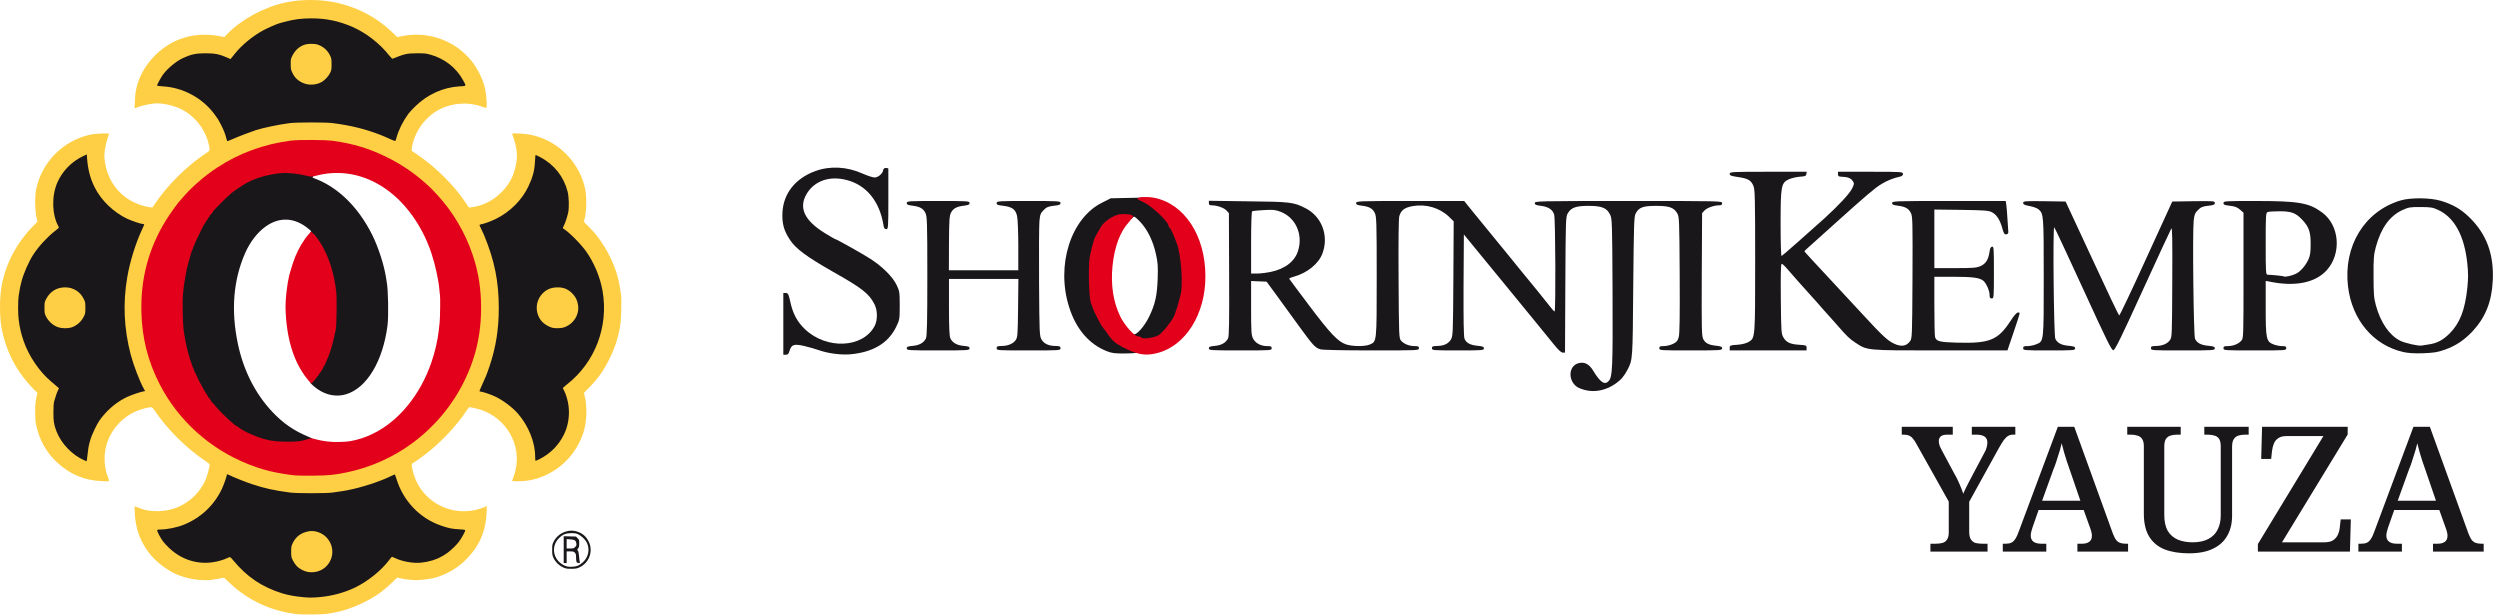
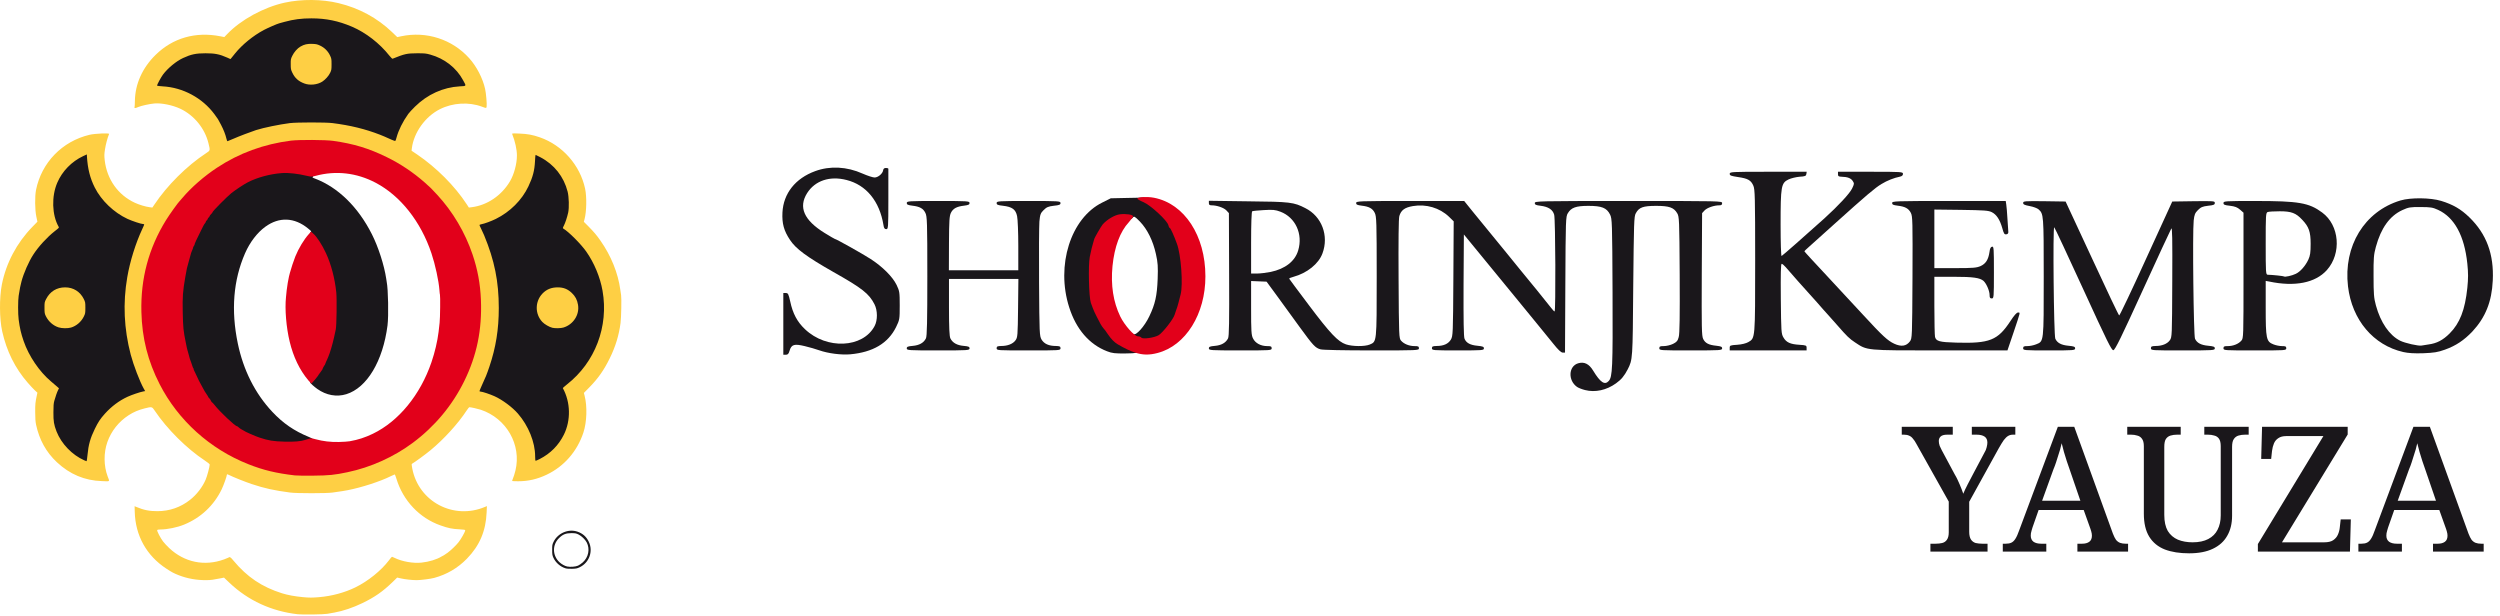
<svg xmlns="http://www.w3.org/2000/svg" width="199" height="49" viewBox="0 0 199 49" fill="none">
  <path d="M44.999 45.233C44.592 45.102 44.235 44.788 44.055 44.404C43.965 44.21 43.953 44.128 43.953 43.775C43.949 43.411 43.961 43.345 44.055 43.147C44.392 42.438 45.246 42.069 45.971 42.321C46.394 42.469 46.684 42.728 46.873 43.136C47.229 43.884 46.904 44.788 46.144 45.152C45.944 45.249 45.858 45.268 45.536 45.276C45.301 45.284 45.105 45.268 44.999 45.233ZM46.006 45.028C46.104 44.985 46.273 44.869 46.387 44.768C46.845 44.361 46.974 43.706 46.704 43.178C46.583 42.946 46.292 42.663 46.05 42.546C45.861 42.453 45.783 42.438 45.477 42.438C45.038 42.438 44.788 42.538 44.486 42.845C43.953 43.38 43.972 44.221 44.525 44.745C44.709 44.916 44.952 45.051 45.148 45.094C45.403 45.144 45.807 45.113 46.006 45.028Z" fill="#1A171B" />
-   <path d="M44.871 43.752V42.682L45.361 42.697L45.85 42.709L45.976 42.837C46.097 42.957 46.105 42.977 46.105 43.248C46.105 43.485 46.09 43.558 46.019 43.651C45.941 43.752 45.941 43.772 45.995 43.826C46.038 43.865 46.066 44.004 46.09 44.248C46.105 44.45 46.133 44.663 46.148 44.722C46.172 44.822 46.168 44.826 46.042 44.815C45.886 44.799 45.858 44.733 45.854 44.346C45.85 44.121 45.835 44.07 45.752 43.989C45.67 43.903 45.623 43.892 45.38 43.892H45.106V44.357V44.822H44.988H44.871V43.752ZM45.78 43.543C45.886 43.438 45.897 43.403 45.878 43.264C45.846 43.023 45.756 42.961 45.407 42.934L45.106 42.911V43.287V43.659H45.384C45.639 43.659 45.67 43.651 45.78 43.543Z" fill="#1A171B" />
-   <path d="M24.001 47.649C22.904 47.545 22.065 47.32 21.16 46.885C20.133 46.393 19.239 45.683 18.499 44.776L18.291 44.52L18.028 44.617C17.617 44.776 17.256 44.853 16.762 44.904C15.465 45.028 14.286 44.625 13.349 43.74C12.788 43.213 12.365 42.535 12.389 42.213L12.4 42.05L12.596 42.042C14.003 41.972 15.14 41.526 16.194 40.619C16.68 40.204 17.217 39.487 17.531 38.831C17.683 38.517 17.946 37.773 17.946 37.656C17.946 37.586 18.166 37.602 18.334 37.683C18.687 37.862 19.619 38.238 20.16 38.416C21.187 38.758 21.944 38.924 23.217 39.091C23.742 39.161 25.87 39.161 26.353 39.091C27.109 38.982 27.266 38.959 27.548 38.905C28.681 38.684 30.139 38.211 30.997 37.784C31.169 37.699 31.326 37.648 31.42 37.648H31.569L31.675 37.994C32.204 39.739 33.513 41.123 35.19 41.709C35.817 41.93 36.099 41.988 36.711 42.019L37.15 42.042V42.213C37.15 42.325 37.111 42.461 37.028 42.62C36.805 43.058 36.656 43.264 36.276 43.655C36.06 43.876 35.508 44.318 35.445 44.318C35.433 44.318 35.359 44.357 35.276 44.407C35.198 44.458 34.998 44.551 34.838 44.617C33.76 45.055 32.439 45.024 31.306 44.535C31.256 44.516 31.197 44.563 31.071 44.733C30.456 45.54 29.39 46.393 28.395 46.878C27.093 47.51 25.479 47.793 24.001 47.649ZM25.196 45.358C25.863 45.164 26.38 44.45 26.321 43.81C26.278 43.33 25.859 42.748 25.416 42.554C24.969 42.36 24.73 42.356 24.236 42.538C23.934 42.651 23.605 42.973 23.429 43.33C23.311 43.57 23.296 43.636 23.296 43.911C23.296 44.186 23.311 44.252 23.429 44.493C23.601 44.842 23.84 45.09 24.146 45.245C24.534 45.439 24.82 45.47 25.196 45.358Z" fill="#1A171B" />
  <path d="M6.587 36.757C5.623 36.33 4.765 35.438 4.385 34.465C4.165 33.903 4.13 33.67 4.13 32.821C4.134 31.995 4.169 31.762 4.408 31.165L4.495 30.94L4.295 30.777C3.574 30.192 3.115 29.699 2.645 29.005C1.665 27.574 1.206 25.813 1.332 23.956C1.351 23.65 1.375 23.355 1.387 23.301C1.395 23.246 1.422 23.084 1.449 22.932C1.594 22.048 2.045 20.904 2.539 20.14C2.943 19.52 3.632 18.767 4.228 18.294C4.369 18.186 4.487 18.089 4.495 18.085C4.502 18.077 4.475 17.996 4.432 17.903C4.181 17.352 4.095 16.801 4.122 15.972C4.146 15.289 4.216 14.944 4.44 14.432C4.738 13.734 5.322 13.032 5.941 12.625C6.297 12.392 6.776 12.171 6.928 12.171H7.05V12.396C7.05 12.71 7.148 13.377 7.246 13.742C7.736 15.56 9.166 17.023 11.028 17.596C11.239 17.662 11.459 17.717 11.506 17.717C11.651 17.717 11.627 17.953 11.443 18.345C10.436 20.489 9.915 23.111 10.064 25.259C10.185 27.012 10.573 28.625 11.224 30.114C11.345 30.385 11.494 30.703 11.561 30.812C11.623 30.924 11.675 31.068 11.675 31.13C11.675 31.227 11.655 31.246 11.549 31.27C11.243 31.328 10.608 31.541 10.268 31.7C9.597 32.01 8.994 32.464 8.465 33.049C8.096 33.461 7.936 33.701 7.665 34.255C7.309 34.981 7.156 35.527 7.081 36.338L7.034 36.834L6.893 36.83C6.819 36.83 6.681 36.795 6.587 36.757ZM5.537 25.957C5.964 25.829 6.344 25.499 6.552 25.084C6.662 24.863 6.674 24.794 6.674 24.503C6.674 24.212 6.662 24.142 6.552 23.917C6.286 23.374 5.721 22.994 5.184 22.99C4.64 22.99 4.071 23.366 3.789 23.921C3.675 24.146 3.664 24.208 3.664 24.503C3.664 24.782 3.679 24.867 3.77 25.053C4.118 25.763 4.883 26.155 5.537 25.957Z" fill="#1A171B" />
-   <path d="M42.479 36.439C42.479 35.318 41.946 34.003 41.108 33.038C40.665 32.526 39.873 31.94 39.25 31.657C38.901 31.498 38.274 31.289 38.145 31.289C37.988 31.289 38.015 31.045 38.231 30.575C38.544 29.901 38.627 29.695 38.838 29.071C39.344 27.578 39.583 26.12 39.583 24.541C39.587 22.765 39.305 21.195 38.689 19.539C38.497 19.016 38.297 18.546 38.164 18.291C38.094 18.155 38.051 18.007 38.051 17.914C38.051 17.767 38.059 17.759 38.2 17.732C38.443 17.689 38.991 17.488 39.352 17.309C40.484 16.751 41.429 15.809 41.942 14.723C42.291 13.99 42.432 13.459 42.468 12.726L42.491 12.21H42.632C42.805 12.21 43.389 12.509 43.741 12.776C44.513 13.366 45.058 14.192 45.305 15.138C45.38 15.433 45.395 15.592 45.395 16.146C45.399 16.561 45.38 16.891 45.348 17.038C45.278 17.344 45.121 17.848 45.05 17.98C44.995 18.089 44.995 18.093 45.234 18.279C45.368 18.384 45.697 18.69 45.967 18.957C47.429 20.416 48.201 22.339 48.201 24.522C48.197 26.748 47.398 28.679 45.846 30.195C45.666 30.374 45.399 30.606 45.258 30.715L44.995 30.909L45.089 31.138C45.14 31.262 45.23 31.533 45.285 31.743C45.38 32.08 45.391 32.196 45.395 32.801C45.399 33.499 45.376 33.693 45.215 34.197C45.058 34.69 44.694 35.314 44.329 35.714C43.863 36.229 42.977 36.795 42.64 36.795H42.479V36.439ZM44.729 25.957C45.47 25.736 46.007 24.972 45.881 24.313C45.72 23.436 44.795 22.8 44.027 23.041C43.608 23.173 43.212 23.487 43.036 23.832C42.907 24.08 42.828 24.433 42.855 24.642C42.891 24.906 43.087 25.298 43.287 25.511C43.459 25.693 43.851 25.922 44.094 25.976C44.302 26.027 44.521 26.019 44.729 25.957Z" fill="#1A171B" />
+   <path d="M42.479 36.439C42.479 35.318 41.946 34.003 41.108 33.038C40.665 32.526 39.873 31.94 39.25 31.657C38.901 31.498 38.274 31.289 38.145 31.289C37.988 31.289 38.015 31.045 38.231 30.575C38.544 29.901 38.627 29.695 38.838 29.071C39.344 27.578 39.583 26.12 39.583 24.541C39.587 22.765 39.305 21.195 38.689 19.539C38.497 19.016 38.297 18.546 38.164 18.291C38.094 18.155 38.051 18.007 38.051 17.914C38.051 17.767 38.059 17.759 38.2 17.732C38.443 17.689 38.991 17.488 39.352 17.309C40.484 16.751 41.429 15.809 41.942 14.723C42.291 13.99 42.432 13.459 42.468 12.726L42.491 12.21H42.632C42.805 12.21 43.389 12.509 43.741 12.776C44.513 13.366 45.058 14.192 45.305 15.138C45.38 15.433 45.395 15.592 45.395 16.146C45.399 16.561 45.38 16.891 45.348 17.038C45.278 17.344 45.121 17.848 45.05 17.98C44.995 18.089 44.995 18.093 45.234 18.279C45.368 18.384 45.697 18.69 45.967 18.957C47.429 20.416 48.201 22.339 48.201 24.522C48.197 26.748 47.398 28.679 45.846 30.195C45.666 30.374 45.399 30.606 45.258 30.715L44.995 30.909C45.14 31.262 45.23 31.533 45.285 31.743C45.38 32.08 45.391 32.196 45.395 32.801C45.399 33.499 45.376 33.693 45.215 34.197C45.058 34.69 44.694 35.314 44.329 35.714C43.863 36.229 42.977 36.795 42.64 36.795H42.479V36.439ZM44.729 25.957C45.47 25.736 46.007 24.972 45.881 24.313C45.72 23.436 44.795 22.8 44.027 23.041C43.608 23.173 43.212 23.487 43.036 23.832C42.907 24.08 42.828 24.433 42.855 24.642C42.891 24.906 43.087 25.298 43.287 25.511C43.459 25.693 43.851 25.922 44.094 25.976C44.302 26.027 44.521 26.019 44.729 25.957Z" fill="#1A171B" />
  <path d="M21.844 35.244C21.453 35.206 21.002 35.105 20.539 34.95C19.979 34.763 19.226 34.399 18.936 34.17C18.846 34.1 18.764 34.042 18.748 34.042C18.733 34.042 18.595 33.945 18.435 33.829C18.058 33.55 17.181 32.646 16.808 32.157C16.526 31.793 16.181 31.3 16.181 31.27C16.181 31.262 16.095 31.107 15.993 30.932C15.546 30.16 15.201 29.35 14.931 28.419C14.531 27.058 14.421 26.213 14.421 24.503C14.418 23.471 14.504 22.459 14.653 21.769C14.672 21.664 14.708 21.49 14.727 21.381C14.77 21.168 15.013 20.276 15.1 20.028C15.335 19.357 15.793 18.349 16.099 17.825C16.134 17.771 16.201 17.654 16.248 17.573C16.295 17.492 16.405 17.329 16.491 17.212C16.577 17.096 16.71 16.91 16.789 16.797C16.977 16.526 17.925 15.56 18.294 15.262C18.642 14.987 19.281 14.564 19.61 14.393C20.696 13.835 22.107 13.567 23.353 13.68C23.945 13.734 24.176 13.777 24.737 13.936C24.945 13.998 24.96 14.009 24.905 14.068C24.85 14.126 24.866 14.141 25.09 14.223C26.908 14.913 28.507 16.476 29.6 18.64C30.114 19.655 30.584 21.113 30.745 22.195C30.761 22.304 30.776 22.409 30.78 22.428C30.902 23.021 30.941 25.15 30.847 25.899C30.482 28.749 29.209 30.87 27.566 31.378C26.798 31.615 25.971 31.467 25.262 30.963C25.003 30.781 24.686 30.494 24.686 30.444C24.686 30.424 24.796 30.281 24.933 30.122C25.662 29.269 26.163 28.175 26.469 26.756C26.524 26.508 26.587 26.221 26.61 26.112C26.677 25.813 26.704 23.906 26.649 23.378C26.547 22.389 26.293 21.362 25.959 20.567C25.83 20.256 25.779 20.14 25.744 20.074C25.724 20.039 25.634 19.877 25.548 19.714C25.36 19.365 25.05 18.927 24.827 18.694C24.678 18.535 24.67 18.523 24.737 18.473C24.803 18.426 24.788 18.403 24.521 18.186C23.439 17.298 22.221 17.247 21.119 18.05C20.473 18.519 19.889 19.283 19.505 20.163C18.572 22.304 18.38 24.701 18.928 27.334C19.371 29.47 20.312 31.332 21.676 32.782C22.534 33.697 23.412 34.298 24.58 34.779C24.745 34.845 24.882 34.922 24.882 34.95C24.882 34.973 24.799 35.019 24.698 35.047C24.592 35.074 24.466 35.112 24.412 35.132C24.357 35.151 24.157 35.19 23.965 35.225C23.596 35.287 22.373 35.298 21.844 35.244Z" fill="#1A171B" />
  <path d="M17.906 11.155C17.828 10.818 17.686 10.457 17.475 10.05C17.236 9.589 17.24 9.593 16.95 9.205C15.989 7.91 14.445 7.08 12.835 6.991L12.38 6.963V6.816C12.38 6.723 12.435 6.552 12.529 6.362C12.987 5.439 13.924 4.641 14.947 4.307C15.441 4.144 15.598 4.125 16.377 4.125C17.204 4.125 17.467 4.168 18.047 4.4C18.302 4.501 18.314 4.501 18.364 4.431C18.929 3.636 19.928 2.779 20.884 2.271C21.241 2.085 21.927 1.787 22.119 1.736C22.182 1.721 22.37 1.67 22.53 1.624C23.283 1.418 23.906 1.341 24.804 1.341C26.081 1.345 27.026 1.535 28.143 2.011C29.201 2.469 30.306 3.311 31.035 4.222C31.129 4.338 31.219 4.451 31.235 4.47C31.251 4.486 31.38 4.455 31.521 4.4C32.105 4.168 32.36 4.125 33.21 4.125C33.939 4.125 34.018 4.133 34.366 4.23C35.017 4.408 35.613 4.73 36.122 5.172C36.596 5.587 37.188 6.498 37.188 6.816V6.963L36.714 6.991C35.389 7.064 34.139 7.63 33.151 8.604C32.924 8.829 32.681 9.088 32.614 9.185C32.187 9.786 31.886 10.384 31.721 10.95C31.603 11.349 31.599 11.357 31.447 11.357C31.372 11.357 31.192 11.303 31.047 11.237C30.898 11.171 30.694 11.074 30.584 11.027C29.652 10.605 28.108 10.163 27.018 10.004C26.164 9.88 25.936 9.864 24.804 9.864C23.589 9.864 23.263 9.887 22.334 10.042C21.923 10.112 20.826 10.368 20.492 10.473C20.128 10.589 19.093 10.985 18.701 11.159C18.412 11.287 18.208 11.357 18.106 11.357C17.953 11.357 17.953 11.357 17.906 11.155ZM25.137 6.556C25.576 6.421 25.971 6.087 26.164 5.676C26.258 5.478 26.273 5.393 26.273 5.114C26.273 4.823 26.258 4.753 26.148 4.524C25.905 4.016 25.376 3.64 24.855 3.609C24.267 3.57 23.667 3.958 23.385 4.559C23.279 4.78 23.259 4.862 23.263 5.11C23.263 5.746 23.675 6.285 24.353 6.533C24.643 6.642 24.831 6.645 25.137 6.556Z" fill="#1A171B" />
  <path d="M23.698 48.894C21.602 48.654 19.756 47.804 18.263 46.389L17.831 45.978L17.545 46.036C16.985 46.149 16.785 46.176 16.417 46.18C15.66 46.187 14.904 46.052 14.23 45.788C13.826 45.629 13.669 45.544 13.242 45.264C11.663 44.233 10.773 42.628 10.726 40.743L10.714 40.293L10.851 40.351C11.431 40.599 11.906 40.693 12.537 40.689C13.505 40.685 14.375 40.382 15.131 39.785C15.652 39.378 16.127 38.761 16.374 38.172C16.491 37.901 16.691 37.144 16.691 36.981C16.691 36.939 16.542 36.815 16.299 36.656C14.857 35.702 13.301 34.155 12.321 32.697C12.098 32.363 12.094 32.363 11.518 32.507C11.016 32.635 10.64 32.794 10.244 33.049C9.452 33.561 8.857 34.31 8.547 35.186C8.245 36.039 8.253 37.078 8.567 37.916C8.739 38.366 8.794 38.323 8.104 38.296C6.74 38.253 5.553 37.753 4.526 36.791C3.676 35.997 3.127 35 2.872 33.809C2.821 33.569 2.802 33.294 2.802 32.801C2.798 32.165 2.813 32.022 2.939 31.44L2.978 31.258L2.774 31.072C2.66 30.967 2.406 30.692 2.206 30.463C1.195 29.3 0.528 27.954 0.176 26.38C-0.048 25.371 -0.059 23.719 0.148 22.649C0.485 20.939 1.336 19.334 2.574 18.062L2.978 17.647L2.892 17.244C2.778 16.72 2.766 15.627 2.868 15.118C3.307 12.939 4.949 11.248 7.128 10.729C7.559 10.628 8.719 10.578 8.684 10.663C8.555 10.973 8.414 11.504 8.359 11.877C8.296 12.272 8.296 12.385 8.335 12.753C8.508 14.269 9.39 15.518 10.738 16.142C11.071 16.297 11.596 16.456 11.914 16.495L12.129 16.522L12.282 16.294C13.305 14.758 14.877 13.195 16.409 12.191C16.742 11.974 16.738 11.989 16.593 11.4C16.303 10.221 15.464 9.189 14.367 8.662C13.752 8.371 12.87 8.189 12.302 8.235C11.918 8.266 11.224 8.422 10.996 8.522C10.785 8.619 10.675 8.627 10.707 8.546C10.722 8.515 10.734 8.286 10.738 8.034C10.757 6.688 11.33 5.408 12.376 4.377C13.748 3.024 15.562 2.5 17.538 2.888L17.855 2.95L18.086 2.71C19.184 1.566 20.99 0.581 22.656 0.212C24.004 -0.083 25.631 -0.071 26.951 0.251C28.59 0.647 30.02 1.422 31.204 2.551L31.623 2.954L31.929 2.888C33.935 2.461 35.993 3.124 37.349 4.633C37.937 5.284 38.427 6.231 38.615 7.08C38.693 7.429 38.768 8.305 38.736 8.48C38.709 8.623 38.721 8.623 38.372 8.495C37.329 8.1 36.028 8.177 35.013 8.693C33.849 9.279 32.94 10.55 32.783 11.803L32.76 11.997L33.214 12.303C34.739 13.339 36.201 14.804 37.149 16.255L37.322 16.522L37.537 16.495C38.772 16.344 39.916 15.572 40.59 14.44C40.919 13.889 41.147 13.044 41.147 12.373C41.147 11.904 40.994 11.217 40.774 10.682C40.743 10.613 40.763 10.609 41.346 10.632C42.005 10.659 42.385 10.729 42.969 10.931C44.776 11.559 46.175 13.149 46.575 15.021C46.712 15.673 46.692 16.825 46.532 17.437L46.473 17.655L46.841 18.023C47.28 18.469 47.488 18.713 47.794 19.151C48.64 20.354 49.2 21.742 49.377 23.068C49.4 23.25 49.428 23.44 49.44 23.494C49.483 23.731 49.451 25.286 49.396 25.705C49.271 26.682 48.993 27.593 48.538 28.516C48.076 29.462 47.609 30.126 46.9 30.847L46.477 31.277L46.535 31.506C46.755 32.34 46.712 33.608 46.438 34.434C45.944 35.931 44.897 37.129 43.518 37.784C42.761 38.145 42.048 38.308 41.233 38.308C40.786 38.308 40.747 38.304 40.774 38.242C40.896 37.935 40.959 37.738 41.029 37.455C41.523 35.411 40.32 33.298 38.266 32.615C38.047 32.541 37.474 32.413 37.365 32.413C37.337 32.413 37.239 32.53 37.145 32.677C36.471 33.709 35.342 34.953 34.269 35.838C33.861 36.175 33.022 36.788 32.803 36.912C32.756 36.939 32.756 36.993 32.818 37.303C33.328 39.944 36.114 41.406 38.611 40.347L38.756 40.285L38.736 40.778C38.674 42.275 38.176 43.434 37.161 44.477C36.436 45.218 35.574 45.726 34.562 46.001C34.28 46.079 33.492 46.18 33.167 46.18C32.815 46.18 32.203 46.114 31.886 46.036L31.615 45.974L31.259 46.323C30.463 47.091 29.824 47.537 28.84 48.01C28.092 48.371 27.328 48.63 26.626 48.758C26.43 48.793 26.175 48.84 26.058 48.859C25.772 48.913 24.079 48.937 23.698 48.894ZM25.411 47.533C26.411 47.448 27.418 47.176 28.276 46.761C29.287 46.269 30.341 45.42 30.961 44.601C31.074 44.446 31.184 44.318 31.204 44.318C31.219 44.318 31.317 44.361 31.419 44.411C32.003 44.698 32.893 44.857 33.555 44.784C34.163 44.718 34.774 44.532 35.158 44.291C35.24 44.241 35.315 44.202 35.327 44.202C35.338 44.202 35.476 44.109 35.632 43.996C35.899 43.799 36.287 43.426 36.491 43.174C36.702 42.911 37.032 42.321 37.032 42.213C37.032 42.17 36.926 42.154 36.593 42.135C35.981 42.104 35.699 42.046 35.072 41.825C33.395 41.239 32.086 39.855 31.556 38.11C31.498 37.92 31.439 37.765 31.419 37.765C31.4 37.765 31.262 37.827 31.114 37.901C30.255 38.327 28.797 38.8 27.665 39.021C27.383 39.075 27.238 39.099 26.469 39.207C25.983 39.277 23.632 39.277 23.099 39.207C21.825 39.041 21.069 38.874 20.042 38.533C19.497 38.35 18.568 37.978 18.212 37.8C18.11 37.749 18.063 37.738 18.063 37.773C18.063 37.889 17.8 38.633 17.647 38.948C17.028 40.235 15.982 41.216 14.653 41.759C14.101 41.984 13.332 42.143 12.78 42.147C12.607 42.147 12.529 42.162 12.513 42.201C12.486 42.275 12.764 42.814 12.98 43.101C13.078 43.229 13.297 43.465 13.466 43.624C14.673 44.764 16.287 45.098 17.847 44.524C18 44.47 18.141 44.411 18.161 44.396C18.294 44.303 18.337 44.326 18.58 44.621C19.666 45.928 20.849 46.723 22.452 47.227C22.919 47.37 23.459 47.471 24.118 47.533C24.584 47.58 24.89 47.58 25.411 47.533ZM26.528 37.652C28.104 37.42 29.444 37.005 30.761 36.346C31.854 35.795 32.767 35.178 33.681 34.364C35.875 32.417 37.333 29.893 37.929 27.02C38.109 26.155 38.145 25.736 38.148 24.522C38.148 23.161 38.094 22.657 37.815 21.466C37.325 19.38 36.181 17.247 34.688 15.627C34.218 15.115 34.139 15.037 33.688 14.642C31.866 13.04 29.679 11.95 27.367 11.493C26.367 11.295 25.995 11.26 24.765 11.26C23.534 11.264 23.146 11.299 22.174 11.493C19.564 12.02 17.095 13.342 15.272 15.192C15.029 15.44 14.743 15.747 14.633 15.875C14.528 16.003 14.426 16.115 14.414 16.127C14.371 16.166 13.799 16.929 13.646 17.154C12.791 18.419 12.157 19.814 11.78 21.265C11.087 23.925 11.271 26.756 12.298 29.303C13.34 31.898 15.131 34.069 17.455 35.574C19.376 36.819 21.175 37.447 23.589 37.726C24.118 37.788 25.932 37.742 26.528 37.652ZM6.964 36.221C7.038 35.411 7.191 34.864 7.548 34.139C7.818 33.585 7.979 33.344 8.347 32.933C8.876 32.348 9.48 31.894 10.15 31.584C10.491 31.428 11.126 31.211 11.428 31.153L11.553 31.13L11.439 30.928C11.13 30.378 10.628 29.071 10.405 28.226C9.868 26.174 9.774 24.134 10.13 22.064C10.346 20.803 10.797 19.357 11.326 18.229C11.412 18.05 11.479 17.887 11.479 17.868C11.479 17.849 11.439 17.833 11.388 17.833C11.236 17.833 10.538 17.6 10.146 17.422C9.064 16.918 8.065 15.964 7.544 14.928C7.171 14.188 6.979 13.435 6.921 12.454L6.913 12.292L6.619 12.427C5.706 12.854 4.949 13.629 4.557 14.548C4.091 15.63 4.134 17.112 4.663 18.042C4.71 18.128 4.714 18.124 4.346 18.411C3.75 18.88 3.06 19.632 2.657 20.257C2.292 20.815 1.881 21.75 1.708 22.413C1.618 22.758 1.587 22.905 1.485 23.549C1.43 23.898 1.426 25.015 1.485 25.433C1.575 26.116 1.669 26.535 1.884 27.155C2.292 28.338 3.127 29.575 4.056 30.358C4.244 30.517 4.467 30.707 4.546 30.777L4.695 30.909L4.624 31.049C4.538 31.219 4.42 31.56 4.322 31.909C4.267 32.103 4.252 32.313 4.252 32.821C4.248 33.542 4.291 33.802 4.502 34.349C4.883 35.322 5.741 36.214 6.705 36.64C6.799 36.679 6.881 36.714 6.893 36.714C6.905 36.718 6.936 36.497 6.964 36.221ZM42.965 36.536C43.819 36.097 44.458 35.454 44.882 34.604C45.45 33.461 45.419 32.022 44.803 30.897C44.795 30.882 44.944 30.75 45.132 30.599C47.374 28.842 48.46 25.984 47.962 23.145C47.774 22.067 47.296 20.92 46.665 20.024C46.245 19.427 45.266 18.446 44.85 18.201C44.788 18.163 44.788 18.147 44.886 17.957C44.999 17.736 45.148 17.282 45.227 16.922C45.313 16.534 45.289 15.669 45.183 15.254C44.878 14.06 44.113 13.094 43.016 12.517C42.816 12.412 42.644 12.326 42.632 12.326C42.62 12.326 42.597 12.559 42.585 12.842C42.55 13.575 42.409 14.106 42.06 14.839C41.546 15.925 40.602 16.867 39.469 17.426C39.109 17.604 38.56 17.806 38.317 17.849C38.235 17.864 38.168 17.891 38.168 17.914C38.168 17.934 38.219 18.054 38.282 18.174C38.344 18.294 38.458 18.543 38.536 18.725C39.363 20.726 39.704 22.413 39.704 24.522C39.704 26.209 39.473 27.655 38.956 29.187C38.744 29.811 38.662 30.017 38.348 30.692C38.25 30.909 38.168 31.107 38.168 31.13C38.168 31.153 38.211 31.173 38.262 31.173C38.391 31.173 39.019 31.382 39.367 31.541C39.99 31.824 40.782 32.41 41.225 32.922C42.064 33.887 42.597 35.202 42.597 36.322C42.597 36.555 42.612 36.679 42.64 36.679C42.663 36.679 42.808 36.613 42.965 36.536ZM18.584 11.043C18.976 10.868 20.011 10.473 20.375 10.357C21.014 10.155 22.213 9.911 23.079 9.798C23.628 9.732 25.928 9.728 26.469 9.798C27.884 9.977 29.072 10.267 30.251 10.725C30.498 10.822 30.608 10.868 31.168 11.12C31.317 11.19 31.454 11.229 31.47 11.213C31.49 11.194 31.533 11.078 31.564 10.95C31.717 10.376 32.054 9.69 32.497 9.069C32.564 8.972 32.807 8.712 33.034 8.487C34.022 7.514 35.272 6.948 36.596 6.874C37.149 6.843 37.13 6.878 36.867 6.397C36.334 5.401 35.385 4.66 34.249 4.346C33.912 4.253 33.814 4.241 33.21 4.241C32.387 4.245 32.215 4.284 31.247 4.676C31.223 4.683 31.11 4.575 30.992 4.427C30.216 3.446 29.119 2.597 28.025 2.128C26.932 1.663 25.96 1.461 24.784 1.461C23.992 1.461 23.369 1.542 22.648 1.74C22.488 1.787 22.299 1.837 22.237 1.853C22.045 1.903 21.359 2.202 21.002 2.388C20.156 2.837 19.266 3.563 18.709 4.257C18.604 4.392 18.474 4.548 18.431 4.602L18.345 4.703L18.078 4.582C17.475 4.315 17.11 4.241 16.358 4.241C15.598 4.241 15.213 4.323 14.575 4.617C14.03 4.866 13.352 5.428 12.968 5.944C12.815 6.153 12.498 6.739 12.498 6.816C12.498 6.832 12.701 6.859 12.952 6.874C14.563 6.963 16.107 7.793 17.067 9.088C17.357 9.476 17.353 9.472 17.593 9.934C17.804 10.341 17.945 10.702 18.024 11.039C18.051 11.148 18.086 11.241 18.106 11.241C18.125 11.241 18.341 11.152 18.584 11.043Z" fill="#FECF44" />
-   <path d="M24.451 45.517C24.181 45.466 23.805 45.257 23.617 45.059C23.523 44.958 23.385 44.757 23.311 44.609C23.186 44.353 23.178 44.322 23.178 43.911C23.178 43.504 23.186 43.473 23.311 43.213C23.566 42.697 23.965 42.407 24.577 42.29C25.032 42.205 25.588 42.387 25.945 42.732C26.403 43.178 26.568 43.826 26.376 44.419C26.109 45.23 25.314 45.683 24.451 45.517Z" fill="#FECF44" />
  <path d="M4.659 26.058C4.236 25.922 3.864 25.596 3.652 25.17C3.554 24.968 3.542 24.91 3.542 24.503C3.542 24.076 3.546 24.045 3.672 23.805C3.981 23.2 4.514 22.874 5.185 22.874C5.839 22.874 6.376 23.212 6.67 23.801C6.788 24.045 6.795 24.08 6.795 24.503C6.795 24.925 6.788 24.96 6.67 25.201C6.462 25.62 6.082 25.945 5.655 26.073C5.396 26.151 4.926 26.143 4.659 26.058Z" fill="#FECF44" />
  <path d="M43.976 26.093C43.733 26.038 43.341 25.81 43.169 25.627C42.573 24.995 42.577 24.006 43.177 23.37C43.494 23.037 43.886 22.874 44.392 22.874C44.854 22.874 45.187 23.006 45.517 23.32C45.799 23.591 45.944 23.867 46.01 24.262C46.144 25.049 45.634 25.837 44.846 26.073C44.643 26.135 44.196 26.143 43.976 26.093Z" fill="#FECF44" />
  <path d="M24.236 6.649C23.758 6.475 23.468 6.211 23.264 5.777C23.154 5.544 23.142 5.486 23.142 5.114C23.138 4.734 23.146 4.687 23.264 4.447C23.405 4.152 23.675 3.842 23.918 3.706C24.22 3.532 24.463 3.477 24.855 3.493C25.165 3.501 25.255 3.524 25.478 3.629C25.823 3.788 26.105 4.067 26.266 4.408C26.384 4.652 26.391 4.691 26.391 5.114C26.391 5.521 26.384 5.579 26.282 5.792C26.164 6.044 25.894 6.343 25.647 6.502C25.259 6.746 24.663 6.808 24.236 6.649Z" fill="#FECF44" />
  <path d="M23.471 37.842C21.998 37.672 20.959 37.424 19.768 36.95C16.715 35.745 14.183 33.461 12.709 30.583C11.769 28.745 11.306 26.919 11.255 24.832C11.188 22.172 11.835 19.756 13.215 17.523C13.485 17.084 14.183 16.111 14.296 16.01C14.308 15.999 14.41 15.886 14.516 15.758C15.221 14.921 16.244 14.029 17.279 13.346C19.027 12.191 20.998 11.47 23.158 11.194C23.797 11.117 25.901 11.124 26.524 11.213C28.151 11.442 29.354 11.807 30.78 12.505C31.85 13.024 32.885 13.715 33.806 14.525C34.257 14.921 34.335 14.998 34.805 15.51C36.044 16.852 37.02 18.5 37.615 20.257C38.019 21.447 38.231 22.595 38.282 23.878C38.376 26.252 37.956 28.299 36.953 30.339C36.005 32.27 34.609 33.945 32.858 35.248C31.341 36.377 29.507 37.203 27.653 37.59C26.638 37.804 26.195 37.85 24.941 37.862C24.294 37.87 23.632 37.862 23.471 37.842ZM27.837 35.124C28.515 35.004 29.052 34.829 29.687 34.523C31.737 33.53 33.453 31.436 34.343 28.838C34.617 28.039 34.821 27.159 34.911 26.422C34.931 26.232 34.97 25.903 34.993 25.697C35.037 25.344 35.056 23.526 35.021 23.463C35.009 23.448 34.993 23.281 34.978 23.087C34.923 22.347 34.645 21.063 34.343 20.163C33.496 17.631 31.874 15.584 29.899 14.545C28.386 13.75 26.728 13.56 25.121 13.998C24.835 14.075 24.745 14.075 24.431 13.998C23.734 13.827 22.946 13.738 22.44 13.777C21.484 13.85 20.485 14.122 19.728 14.51C19.399 14.68 18.76 15.103 18.412 15.378C18.071 15.654 16.926 16.809 16.926 16.879C16.926 16.906 16.871 16.976 16.809 17.038C16.742 17.1 16.691 17.17 16.691 17.193C16.691 17.22 16.656 17.271 16.613 17.309C16.57 17.348 16.534 17.399 16.534 17.426C16.534 17.453 16.499 17.503 16.456 17.542C16.413 17.581 16.378 17.635 16.378 17.662C16.378 17.689 16.354 17.736 16.323 17.767C16.291 17.798 16.233 17.883 16.193 17.965C16.154 18.042 16.06 18.232 15.982 18.387C15.692 18.95 15.453 19.477 15.484 19.481C15.492 19.485 15.464 19.531 15.425 19.59C15.39 19.648 15.366 19.694 15.374 19.694C15.386 19.694 15.358 19.776 15.315 19.88C15.268 19.981 15.229 20.09 15.217 20.121C15.21 20.152 15.131 20.431 15.045 20.741C14.88 21.319 14.861 21.393 14.755 22.021C14.551 23.192 14.52 23.595 14.547 24.89C14.571 26.054 14.598 26.345 14.79 27.275C14.825 27.446 14.865 27.628 14.873 27.683C14.884 27.737 14.904 27.814 14.916 27.857C14.931 27.9 14.947 27.954 14.951 27.973C14.955 27.997 14.99 28.117 15.025 28.245C15.065 28.373 15.092 28.477 15.088 28.477C15.08 28.477 15.135 28.625 15.202 28.807C15.268 28.989 15.331 29.168 15.339 29.21C15.347 29.249 15.374 29.303 15.402 29.334C15.425 29.366 15.433 29.389 15.421 29.389C15.405 29.389 15.417 29.435 15.453 29.497C15.484 29.555 15.539 29.672 15.578 29.757C15.723 30.091 15.931 30.506 16.111 30.816C16.213 30.99 16.299 31.145 16.299 31.157C16.299 31.165 16.362 31.262 16.436 31.366C16.511 31.471 16.573 31.576 16.573 31.591C16.573 31.611 16.609 31.657 16.656 31.7C16.699 31.739 16.762 31.828 16.789 31.898C16.82 31.968 16.86 32.026 16.879 32.026C16.899 32.026 16.989 32.123 17.079 32.239C17.475 32.755 18.713 33.926 18.866 33.926C18.89 33.926 18.952 33.968 18.999 34.019C19.046 34.069 19.152 34.143 19.231 34.182C19.309 34.224 19.384 34.263 19.395 34.275C19.462 34.345 20.305 34.717 20.649 34.829C21.374 35.07 21.755 35.132 22.648 35.155C23.444 35.175 23.922 35.136 24.314 35.012C24.788 34.86 24.745 34.864 25.109 34.961C25.729 35.128 26.293 35.194 26.975 35.182C27.32 35.175 27.708 35.147 27.837 35.124Z" fill="#E2001A" />
  <path d="M24.541 30.273C23.851 29.451 23.353 28.416 23.059 27.198C22.785 26.069 22.663 24.6 22.765 23.65C22.785 23.467 22.808 23.223 22.82 23.107C22.848 22.828 22.953 22.199 23.004 22.002C23.028 21.916 23.063 21.784 23.079 21.711C23.149 21.432 23.388 20.71 23.506 20.419C23.773 19.764 24.192 19.066 24.584 18.632L24.756 18.438L24.917 18.578C25.211 18.826 25.638 19.477 25.951 20.16C26.363 21.052 26.649 22.149 26.767 23.262C26.822 23.797 26.794 25.938 26.727 26.228C26.704 26.337 26.641 26.624 26.586 26.872C26.473 27.396 26.257 28.121 26.132 28.4C26.085 28.509 26.042 28.602 26.042 28.613C26.038 28.625 26.003 28.702 25.959 28.788C25.92 28.873 25.881 28.966 25.877 28.997C25.869 29.028 25.85 29.063 25.834 29.075C25.799 29.098 25.665 29.362 25.665 29.404C25.665 29.416 25.587 29.528 25.489 29.656C25.391 29.78 25.313 29.897 25.313 29.912C25.313 29.932 24.98 30.335 24.803 30.525C24.788 30.541 24.67 30.428 24.541 30.273Z" fill="#E2001A" />
  <path d="M126.169 31.048C125.928 30.988 125.644 30.876 125.532 30.798C124.799 30.281 124.851 29.152 125.618 28.919C126.1 28.773 126.488 28.962 126.816 29.505C127.393 30.453 127.738 30.678 128.057 30.324C128.35 29.997 128.384 29.307 128.359 23.308C128.333 17.619 128.324 17.413 128.16 17.076C127.893 16.542 127.497 16.387 126.437 16.387C125.445 16.387 125.066 16.525 124.799 16.973C124.635 17.24 124.626 17.464 124.601 22.662L124.575 28.066H124.385C124.256 28.057 124.032 27.851 123.635 27.351C123.325 26.963 122.765 26.273 122.385 25.816C122.006 25.36 121.308 24.506 120.834 23.92C120.36 23.343 119.584 22.395 119.11 21.817C118.636 21.239 117.86 20.291 117.386 19.714L116.524 18.662L116.499 22.696C116.49 25.515 116.507 26.799 116.576 26.963C116.714 27.299 117.033 27.471 117.61 27.523C118.033 27.566 118.119 27.601 118.119 27.73C118.119 27.885 118.007 27.893 116.05 27.893C114.042 27.893 113.982 27.885 113.982 27.721C113.982 27.575 114.042 27.549 114.352 27.54C114.921 27.54 115.283 27.368 115.49 27.032C115.654 26.739 115.662 26.583 115.688 22.17L115.714 17.619L115.335 17.249C114.594 16.542 113.516 16.223 112.465 16.404C111.81 16.516 111.525 16.732 111.387 17.197C111.327 17.404 111.31 19.128 111.327 22.213C111.353 26.782 111.361 26.937 111.525 27.118C111.758 27.385 112.18 27.549 112.603 27.549C112.887 27.549 112.947 27.575 112.947 27.721C112.947 27.893 112.887 27.893 109.172 27.893C106.983 27.893 105.285 27.859 105.113 27.807C104.699 27.695 104.526 27.506 103.458 26.04C102.94 25.334 102.139 24.222 101.673 23.584L100.82 22.42L100.2 22.395L99.588 22.369V24.506C99.588 26.368 99.605 26.687 99.743 26.945C99.924 27.316 100.363 27.549 100.863 27.549C101.165 27.549 101.225 27.575 101.225 27.721C101.225 27.893 101.165 27.893 98.726 27.893C96.338 27.893 96.226 27.885 96.226 27.73C96.226 27.601 96.312 27.566 96.7 27.532C97.217 27.488 97.571 27.29 97.752 26.937C97.838 26.773 97.855 25.618 97.838 21.843L97.821 16.964L97.622 16.749C97.415 16.533 96.864 16.344 96.45 16.344C96.278 16.344 96.226 16.301 96.226 16.163V15.982L99.355 16.025C102.716 16.059 102.984 16.094 103.906 16.568C105.216 17.223 105.793 18.766 105.268 20.171C104.966 20.998 104.044 21.739 102.966 22.032C102.759 22.084 102.604 22.153 102.622 22.188C102.639 22.222 103.346 23.179 104.207 24.317C105.88 26.54 106.5 27.195 107.138 27.411C107.647 27.583 108.629 27.592 109.026 27.428C109.595 27.187 109.586 27.307 109.586 22.015C109.586 17.654 109.569 17.223 109.431 16.947C109.258 16.594 108.983 16.439 108.379 16.37C108.034 16.326 107.948 16.283 107.948 16.163C107.948 16.008 108.112 15.999 112.249 15.999H116.55L117.223 16.835C118.369 18.231 119.162 19.214 119.895 20.102C120.274 20.576 120.774 21.188 121.015 21.481C121.248 21.765 121.842 22.498 122.342 23.101C122.842 23.713 123.342 24.342 123.463 24.498C123.584 24.653 123.704 24.791 123.747 24.791C123.842 24.791 123.816 17.473 123.713 17.094C123.601 16.689 123.256 16.456 122.627 16.378C122.256 16.335 122.17 16.292 122.17 16.163C122.17 16.008 122.377 15.999 129.626 15.999C137.021 15.999 137.081 15.999 137.081 16.171C137.081 16.301 137.021 16.344 136.857 16.344C136.443 16.344 135.892 16.533 135.685 16.749L135.487 16.964L135.461 21.826C135.444 26.109 135.452 26.73 135.573 26.98C135.737 27.316 136.013 27.463 136.633 27.523C136.995 27.566 137.081 27.601 137.081 27.73C137.081 27.885 136.961 27.893 134.582 27.893C132.142 27.893 132.082 27.893 132.082 27.721C132.082 27.575 132.142 27.549 132.444 27.549C132.642 27.549 132.97 27.471 133.168 27.376C133.461 27.23 133.547 27.135 133.625 26.833C133.703 26.575 133.72 25.178 133.703 21.86C133.677 17.464 133.668 17.24 133.504 16.973C133.237 16.516 132.866 16.387 131.824 16.387C130.789 16.387 130.462 16.508 130.212 16.973C130.065 17.223 130.057 17.714 130.005 22.808C129.962 28.635 129.962 28.618 129.565 29.402C129.29 29.928 129.057 30.212 128.634 30.514C127.885 31.057 126.98 31.255 126.169 31.048ZM101.148 21.645C102.303 21.403 103.087 20.791 103.337 19.929C103.725 18.628 103.121 17.309 101.923 16.852C101.51 16.697 101.329 16.68 100.596 16.723C100.131 16.749 99.717 16.792 99.674 16.818C99.622 16.852 99.588 17.835 99.588 19.326V21.774H100.053C100.312 21.774 100.803 21.713 101.148 21.645Z" fill="#1A171B" />
  <path d="M62.352 25.782V23.325H62.55C62.731 23.325 62.766 23.394 62.904 24.006C63.102 24.946 63.455 25.618 64.076 26.204C65.791 27.842 68.687 27.713 69.618 25.954C69.868 25.489 69.859 24.704 69.61 24.222C69.179 23.377 68.636 22.946 66.326 21.645C64.223 20.447 63.352 19.809 62.887 19.102C62.395 18.369 62.24 17.792 62.283 16.913C62.361 15.396 63.309 14.198 64.895 13.62C66.067 13.189 67.412 13.258 68.662 13.818C69.058 13.991 69.48 14.129 69.618 14.129C69.894 14.129 70.265 13.818 70.299 13.551C70.316 13.431 70.385 13.37 70.523 13.37C70.627 13.37 70.713 13.396 70.713 13.439C70.713 13.474 70.713 14.568 70.713 15.87C70.713 18.163 70.704 18.24 70.54 18.24C70.42 18.24 70.359 18.163 70.325 17.921C70.015 16.016 68.954 14.723 67.386 14.327C66.05 13.982 64.878 14.379 64.248 15.37C63.542 16.49 63.99 17.525 65.636 18.542C66.058 18.8 66.421 19.016 66.446 19.016C66.55 19.016 68.618 20.179 69.308 20.619C70.239 21.222 71.049 22.024 71.368 22.679C71.601 23.17 71.618 23.256 71.618 24.317C71.618 25.42 71.609 25.454 71.325 26.041C70.687 27.325 69.489 28.04 67.67 28.204C66.955 28.264 65.929 28.135 65.214 27.885C64.947 27.79 64.421 27.635 64.05 27.549C63.223 27.351 62.999 27.419 62.852 27.911C62.775 28.169 62.714 28.238 62.55 28.238H62.352V25.782Z" fill="#1A171B" />
  <path d="M88.124 27.962C86.711 27.419 85.659 26.204 85.108 24.463C84.039 21.128 85.228 17.361 87.745 16.12L88.417 15.784L89.624 15.758C90.296 15.749 90.891 15.732 90.943 15.723C91.356 15.68 92.917 16.99 93.287 17.688C93.925 18.921 94.063 19.343 94.244 20.653C94.356 21.438 94.347 23.282 94.235 23.705C94.184 23.894 94.106 24.213 94.054 24.403C93.865 25.127 93.675 25.541 93.236 26.152C92.667 26.945 92.348 27.127 91.417 27.187C90.891 27.213 90.632 27.195 90.589 27.127C90.555 27.075 90.434 27.032 90.314 27.032C90.141 27.032 90.107 26.989 90.107 26.765C90.107 26.549 90.133 26.515 90.219 26.592C90.417 26.747 91.107 25.98 91.486 25.178C91.951 24.204 92.098 23.549 92.15 22.205C92.184 21.231 92.167 20.912 92.012 20.223C91.779 19.162 91.331 18.257 90.745 17.645C90.322 17.214 90.27 17.189 90.167 17.326C90.072 17.447 90.02 17.456 89.805 17.378C89.4 17.223 88.969 17.352 88.426 17.792C87.693 18.395 87.314 19.18 87.004 20.722C86.874 21.36 86.935 23.377 87.099 23.843C87.374 24.644 87.443 24.791 87.797 25.403C88.116 25.954 88.71 26.747 88.943 26.945C89.253 27.204 90.227 27.721 90.408 27.721C90.486 27.721 90.538 27.799 90.538 27.919C90.538 28.109 90.512 28.118 89.572 28.135C88.754 28.143 88.521 28.118 88.124 27.962Z" fill="#1A171B" />
  <path d="M191.305 28.023C188.917 27.48 187.219 25.463 186.901 22.8C186.521 19.585 188.211 16.818 191.081 15.956C191.882 15.715 193.468 15.732 194.313 15.99C195.253 16.275 195.899 16.654 196.554 17.292C197.925 18.619 198.528 20.24 198.424 22.334C198.347 24.015 197.838 25.273 196.804 26.385C196.14 27.083 195.485 27.523 194.615 27.833C194.037 28.04 193.753 28.083 192.891 28.118C192.184 28.143 191.684 28.109 191.305 28.023ZM193.305 27.419C193.968 27.333 194.46 27.075 194.994 26.54C195.804 25.73 196.218 24.661 196.399 22.92C196.476 22.17 196.476 21.722 196.399 20.981C196.166 18.757 195.373 17.309 194.072 16.706C193.641 16.508 193.468 16.482 192.675 16.482C191.857 16.473 191.719 16.499 191.227 16.723C190.219 17.189 189.529 18.145 189.116 19.662C188.952 20.265 188.926 20.559 188.935 21.989C188.935 23.403 188.961 23.722 189.124 24.317C189.495 25.67 190.193 26.687 191.046 27.118C191.417 27.308 192.512 27.557 192.762 27.506C192.831 27.488 193.081 27.454 193.305 27.419Z" fill="#1A171B" />
  <path d="M72.178 27.73C72.178 27.601 72.264 27.566 72.652 27.532C73.169 27.488 73.531 27.29 73.703 26.937C73.79 26.782 73.815 25.584 73.815 21.989C73.815 17.645 73.798 17.223 73.66 16.947C73.488 16.594 73.212 16.439 72.609 16.37C72.264 16.326 72.178 16.283 72.178 16.163C72.178 16.008 72.298 15.999 74.677 15.999C77.056 15.999 77.177 16.008 77.177 16.163C77.177 16.283 77.091 16.326 76.746 16.37C76.151 16.439 75.867 16.594 75.694 16.939C75.574 17.188 75.548 17.542 75.539 19.369L75.531 21.515H78.297H81.056V19.576C81.056 18.499 81.013 17.447 80.961 17.206C80.849 16.663 80.564 16.464 79.832 16.378C79.418 16.335 79.332 16.292 79.332 16.163C79.332 16.008 79.444 15.999 81.874 15.999C84.305 15.999 84.417 16.008 84.417 16.163C84.417 16.292 84.322 16.335 83.883 16.378C83.443 16.43 83.305 16.49 83.073 16.723C82.831 16.964 82.788 17.068 82.736 17.637C82.71 17.99 82.693 20.188 82.71 22.506C82.736 26.583 82.745 26.739 82.909 27.032C83.116 27.368 83.478 27.54 84.055 27.54C84.357 27.549 84.417 27.575 84.417 27.721C84.417 27.894 84.357 27.894 81.874 27.894C79.392 27.894 79.332 27.894 79.332 27.721C79.332 27.575 79.392 27.549 79.702 27.54C80.211 27.54 80.625 27.376 80.832 27.092C81.004 26.859 81.013 26.721 81.038 24.523L81.064 22.205H78.306H75.539V24.472C75.539 26.092 75.574 26.79 75.651 26.937C75.824 27.29 76.186 27.488 76.703 27.532C77.091 27.566 77.177 27.601 77.177 27.73C77.177 27.885 77.065 27.894 74.677 27.894C72.29 27.894 72.178 27.885 72.178 27.73Z" fill="#1A171B" />
  <path d="M137.685 27.687C137.685 27.497 137.72 27.48 138.28 27.445C138.65 27.419 138.987 27.333 139.168 27.23C139.719 26.911 139.711 27.006 139.711 20.74C139.711 15.654 139.693 15.059 139.564 14.775C139.374 14.344 139.133 14.206 138.349 14.094C137.788 14.008 137.685 13.973 137.685 13.836C137.685 13.681 137.806 13.672 140.754 13.672H143.813L143.787 13.853C143.762 14.008 143.693 14.043 143.244 14.068C142.96 14.094 142.564 14.189 142.365 14.284C141.779 14.568 141.736 14.827 141.736 17.878C141.736 19.335 141.771 20.395 141.814 20.378C141.883 20.352 143.744 18.714 145.218 17.387C146.33 16.378 147.235 15.404 147.425 15.008C147.606 14.637 147.606 14.603 147.477 14.405C147.33 14.18 147.054 14.077 146.589 14.068C146.356 14.06 146.304 14.025 146.304 13.87V13.672H148.89C151.407 13.672 151.476 13.681 151.476 13.844C151.476 13.956 151.398 14.025 151.243 14.06C150.769 14.155 150.217 14.37 149.769 14.646C149.261 14.947 148.58 15.525 146.003 17.844C145.055 18.697 144.132 19.516 143.96 19.68C143.779 19.835 143.632 19.981 143.632 20.007C143.632 20.033 144.46 20.929 145.468 22.007C146.468 23.084 147.761 24.472 148.33 25.092C149.847 26.739 150.261 27.118 150.778 27.359C151.338 27.618 151.743 27.558 152.027 27.178C152.208 26.937 152.208 26.851 152.234 22.093C152.252 17.611 152.243 17.223 152.105 16.947C151.924 16.594 151.648 16.439 151.045 16.37C150.7 16.327 150.614 16.284 150.614 16.163C150.614 16.008 150.786 15.999 155.139 15.999H159.656L159.699 16.284C159.724 16.43 159.768 16.947 159.793 17.421C159.819 17.895 159.854 18.361 159.862 18.456C159.871 18.568 159.819 18.637 159.699 18.654C159.552 18.671 159.5 18.602 159.38 18.154C159.19 17.482 158.923 17.076 158.544 16.887C158.285 16.758 157.94 16.732 156.113 16.706L153.975 16.68V19.007V21.343H155.639C157.078 21.343 157.337 21.317 157.656 21.179C158.07 20.99 158.276 20.662 158.363 20.059C158.397 19.783 158.457 19.654 158.569 19.636C158.707 19.61 158.716 19.757 158.716 21.679C158.716 23.696 158.707 23.756 158.544 23.756C158.406 23.756 158.371 23.696 158.371 23.48C158.371 23.144 158.113 22.567 157.889 22.36C157.596 22.11 157.061 22.032 155.51 22.032H153.975V24.343C153.975 25.61 154.001 26.721 154.027 26.816C154.113 27.161 154.381 27.238 155.708 27.273C158.38 27.351 159.026 27.092 160.035 25.549C160.328 25.101 160.526 24.877 160.629 24.877C160.828 24.877 160.854 24.748 160.267 26.497L159.793 27.894H154.441C148.442 27.894 148.649 27.911 147.649 27.247C147.218 26.963 147.02 26.773 146.261 25.903C146.115 25.747 145.804 25.394 145.572 25.127C145.33 24.868 144.908 24.386 144.624 24.058C144.339 23.73 144.063 23.429 144.012 23.377C143.856 23.213 142.391 21.567 142.15 21.274C142.021 21.128 141.874 20.998 141.822 20.998C141.753 20.998 141.736 21.757 141.753 23.782C141.779 26.394 141.788 26.575 141.96 26.859C142.184 27.256 142.512 27.402 143.227 27.445C143.77 27.48 143.805 27.497 143.805 27.687V27.894H140.745H137.685V27.687Z" fill="#1A171B" />
  <path d="M161.043 27.721C161.043 27.575 161.103 27.549 161.388 27.549C161.577 27.549 161.879 27.488 162.069 27.411C162.698 27.161 162.681 27.299 162.681 22.041C162.681 17.085 162.672 17.025 162.267 16.663C162.172 16.576 161.853 16.456 161.569 16.404C161.155 16.327 161.043 16.275 161.043 16.154C161.043 16.008 161.155 15.999 162.732 16.016L164.422 16.042L166.525 20.567C167.671 23.05 168.645 25.101 168.688 25.11C168.723 25.127 169.697 23.093 170.834 20.584L172.912 16.042L174.61 16.016C176.221 15.999 176.299 15.999 176.299 16.154C176.299 16.292 176.213 16.335 175.765 16.378C175.325 16.43 175.187 16.49 174.954 16.723C174.722 16.956 174.67 17.085 174.618 17.55C174.515 18.542 174.61 26.704 174.722 26.963C174.877 27.299 175.196 27.471 175.782 27.523C176.213 27.566 176.299 27.601 176.299 27.73C176.299 27.885 176.178 27.894 173.756 27.894C171.274 27.894 171.214 27.894 171.214 27.721C171.214 27.575 171.274 27.549 171.584 27.54C172.093 27.54 172.507 27.376 172.713 27.092C172.894 26.851 172.894 26.765 172.912 22.438C172.929 18.921 172.912 18.059 172.834 18.197C172.774 18.292 171.748 20.507 170.559 23.11C168.869 26.816 168.361 27.859 168.223 27.876C168.085 27.894 167.74 27.204 165.827 23.024C164.594 20.334 163.56 18.119 163.517 18.093C163.396 18.025 163.482 26.695 163.603 26.963C163.758 27.299 164.077 27.471 164.663 27.523C165.094 27.566 165.18 27.601 165.18 27.73C165.18 27.885 165.068 27.894 163.112 27.894C161.103 27.894 161.043 27.885 161.043 27.721Z" fill="#1A171B" />
  <path d="M176.988 27.721C176.988 27.575 177.049 27.549 177.333 27.549C177.755 27.549 178.178 27.385 178.41 27.118C178.583 26.928 178.583 26.808 178.583 21.929V16.93L178.307 16.689C178.092 16.499 177.911 16.43 177.505 16.378C177.074 16.335 176.988 16.292 176.988 16.163C176.988 16.008 177.1 15.999 179.514 15.999C182.97 15.999 183.789 16.137 184.84 16.913C186.228 17.93 186.409 20.171 185.211 21.507C184.297 22.515 182.677 22.843 180.634 22.412L180.35 22.36V24.48C180.35 26.963 180.393 27.187 180.962 27.411C181.151 27.488 181.453 27.549 181.643 27.549C181.927 27.549 181.987 27.575 181.987 27.721C181.987 27.894 181.927 27.894 179.488 27.894C177.049 27.894 176.988 27.894 176.988 27.721ZM182.737 21.8C183.099 21.636 183.513 21.162 183.746 20.662C183.892 20.343 183.927 20.102 183.927 19.404C183.927 18.447 183.789 18.05 183.246 17.482C182.755 16.956 182.393 16.818 181.47 16.818C181.022 16.818 180.583 16.844 180.505 16.878C180.358 16.939 180.35 17.137 180.35 19.404C180.35 21.688 180.358 21.86 180.505 21.869C180.901 21.877 181.781 21.972 181.815 22.007C181.875 22.067 182.436 21.946 182.737 21.8Z" fill="#1A171B" />
  <path d="M90.356 28.066C89.934 27.928 89.537 27.738 88.977 27.411C88.701 27.247 88.46 27.006 88.184 26.601C88.046 26.385 87.882 26.17 87.831 26.127C87.779 26.075 87.676 25.92 87.598 25.782C87.081 24.791 87.09 24.808 86.831 24.101C86.676 23.653 86.615 21.119 86.745 20.455C86.84 19.964 86.952 19.516 87.055 19.188C87.081 19.119 87.098 19.05 87.098 19.042C87.09 18.981 87.65 18.007 87.77 17.869C88.115 17.473 88.727 17.111 89.141 17.059C89.641 16.999 90.192 17.085 90.192 17.223C90.192 17.275 90.037 17.482 89.856 17.688C89.158 18.438 88.71 19.645 88.555 21.179C88.408 22.705 88.615 24.032 89.175 25.196C89.511 25.885 90.296 26.773 90.58 26.773C90.692 26.773 90.813 26.816 90.847 26.868C90.942 27.023 91.891 26.885 92.235 26.678C92.563 26.471 93.407 25.394 93.502 25.049C93.537 24.929 93.597 24.756 93.632 24.661C93.675 24.567 93.744 24.334 93.795 24.144C93.847 23.955 93.925 23.636 93.976 23.446C94.183 22.67 94.011 20.274 93.683 19.404C93.459 18.774 93.175 18.154 93.123 18.154C93.088 18.154 93.028 18.05 93.002 17.921C92.907 17.55 91.589 16.335 91.028 16.094C90.753 15.982 90.537 15.852 90.537 15.818C90.537 15.68 91.33 15.637 91.856 15.74C94.278 16.206 95.95 18.757 95.95 21.989C95.959 24.989 94.381 27.523 92.132 28.1C91.477 28.273 90.96 28.264 90.356 28.066Z" fill="#E2001A" />
  <path d="M153.661 43.905V43.279H154.078C154.264 43.279 154.435 43.261 154.593 43.224C154.75 43.186 154.876 43.103 154.968 42.973C155.07 42.834 155.121 42.635 155.121 42.375V39.927L152.548 35.337C152.456 35.161 152.363 35.022 152.27 34.92C152.187 34.809 152.089 34.73 151.978 34.684C151.867 34.628 151.728 34.6 151.561 34.6H151.38V33.974H155.441V34.6H154.996C154.746 34.6 154.57 34.651 154.468 34.753C154.375 34.846 154.329 34.962 154.329 35.101C154.329 35.221 154.352 35.351 154.398 35.49C154.454 35.62 154.509 35.736 154.565 35.838L155.594 37.758C155.678 37.897 155.752 38.036 155.817 38.175C155.882 38.314 155.942 38.448 155.998 38.578C156.053 38.708 156.104 38.833 156.151 38.954C156.197 39.074 156.239 39.19 156.276 39.301C156.359 39.097 156.475 38.852 156.623 38.564C156.772 38.277 156.925 37.985 157.082 37.688L157.945 36.061C158.047 35.894 158.112 35.741 158.139 35.602C158.177 35.453 158.195 35.328 158.195 35.226C158.195 35.013 158.121 34.855 157.973 34.753C157.824 34.651 157.611 34.6 157.333 34.6H156.957V33.974H160.42V34.6H160.226C160.087 34.6 159.961 34.633 159.85 34.698C159.739 34.763 159.623 34.874 159.502 35.031C159.391 35.189 159.257 35.407 159.099 35.685L156.749 39.941V42.319C156.749 42.598 156.795 42.806 156.888 42.945C156.98 43.084 157.106 43.177 157.263 43.224C157.43 43.261 157.606 43.279 157.792 43.279H158.209V43.905H153.661ZM159.422 43.905V43.279H159.659C159.844 43.279 159.993 43.251 160.104 43.196C160.224 43.14 160.331 43.038 160.424 42.89C160.526 42.732 160.628 42.505 160.73 42.208L163.804 33.974H165.111L168.185 42.472C168.268 42.686 168.352 42.853 168.435 42.973C168.528 43.084 168.634 43.163 168.755 43.21C168.885 43.256 169.033 43.279 169.2 43.279H169.395V43.905H165.361V43.279H165.737C165.978 43.279 166.168 43.228 166.307 43.126C166.446 43.024 166.516 42.862 166.516 42.639C166.516 42.584 166.511 42.528 166.502 42.472C166.493 42.417 166.479 42.357 166.46 42.292C166.442 42.227 166.423 42.166 166.404 42.111L165.862 40.595H162.274L161.787 41.986C161.759 42.06 161.736 42.139 161.717 42.222C161.699 42.296 161.68 42.37 161.662 42.445C161.652 42.51 161.648 42.575 161.648 42.639C161.648 42.853 161.722 43.015 161.87 43.126C162.019 43.228 162.223 43.279 162.482 43.279H162.886V43.905H159.422ZM162.552 39.858H165.598L164.777 37.465C164.694 37.206 164.606 36.951 164.513 36.7C164.429 36.45 164.355 36.209 164.29 35.977C164.225 35.736 164.165 35.504 164.11 35.282C164.072 35.449 164.031 35.616 163.984 35.782C163.938 35.94 163.887 36.102 163.831 36.269C163.785 36.436 163.729 36.612 163.664 36.798C163.609 36.974 163.539 37.159 163.456 37.354L162.552 39.858ZM174.252 44.044C173.501 44.044 172.857 43.942 172.319 43.738C171.781 43.525 171.368 43.186 171.081 42.723C170.794 42.259 170.65 41.647 170.65 40.887V35.518C170.65 35.249 170.599 35.05 170.497 34.92C170.404 34.79 170.279 34.707 170.121 34.67C169.973 34.623 169.811 34.6 169.635 34.6H169.329V33.974H173.585V34.6H173.292C173.107 34.6 172.936 34.623 172.778 34.67C172.62 34.716 172.495 34.809 172.402 34.948C172.319 35.078 172.277 35.286 172.277 35.574V40.984C172.277 41.513 172.37 41.939 172.555 42.264C172.75 42.579 173.019 42.811 173.362 42.959C173.705 43.098 174.095 43.168 174.53 43.168C175.031 43.168 175.448 43.08 175.782 42.904C176.116 42.727 176.362 42.482 176.519 42.166C176.686 41.842 176.77 41.462 176.77 41.026V35.518C176.77 35.249 176.723 35.05 176.631 34.92C176.538 34.79 176.413 34.707 176.255 34.67C176.107 34.623 175.94 34.6 175.754 34.6H175.462V33.974H178.995V34.6H178.703C178.517 34.6 178.346 34.623 178.188 34.67C178.031 34.716 177.905 34.809 177.813 34.948C177.72 35.078 177.674 35.286 177.674 35.574V41.054C177.674 41.675 177.544 42.208 177.284 42.653C177.034 43.098 176.654 43.441 176.144 43.682C175.643 43.924 175.013 44.044 174.252 44.044ZM179.727 43.905V43.307L184.942 34.712H181.994C181.725 34.712 181.512 34.767 181.354 34.878C181.196 34.98 181.08 35.12 181.006 35.296C180.932 35.472 180.881 35.671 180.853 35.894L180.784 36.533H179.991L180.06 33.974H186.876V34.586L181.646 43.168H185.012C185.318 43.168 185.554 43.112 185.721 43.001C185.897 42.88 186.023 42.732 186.097 42.556C186.18 42.37 186.231 42.171 186.25 41.958L186.319 41.346H187.126L187.056 43.905H179.727ZM187.728 43.905V43.279H187.965C188.15 43.279 188.299 43.251 188.41 43.196C188.53 43.14 188.637 43.038 188.73 42.89C188.832 42.732 188.934 42.505 189.036 42.208L192.109 33.974H193.417L196.491 42.472C196.574 42.686 196.658 42.853 196.741 42.973C196.834 43.084 196.94 43.163 197.061 43.21C197.191 43.256 197.339 43.279 197.506 43.279H197.701V43.905H193.667V43.279H194.043C194.284 43.279 194.474 43.228 194.613 43.126C194.752 43.024 194.822 42.862 194.822 42.639C194.822 42.584 194.817 42.528 194.808 42.472C194.798 42.417 194.785 42.357 194.766 42.292C194.747 42.227 194.729 42.166 194.71 42.111L194.168 40.595H190.58L190.093 41.986C190.065 42.06 190.042 42.139 190.023 42.222C190.005 42.296 189.986 42.37 189.968 42.445C189.958 42.51 189.954 42.575 189.954 42.639C189.954 42.853 190.028 43.015 190.176 43.126C190.325 43.228 190.529 43.279 190.788 43.279H191.192V43.905H187.728ZM190.858 39.858H193.904L193.083 37.465C193 37.206 192.912 36.951 192.819 36.7C192.735 36.45 192.661 36.209 192.596 35.977C192.531 35.736 192.471 35.504 192.415 35.282C192.378 35.449 192.337 35.616 192.29 35.782C192.244 35.94 192.193 36.102 192.137 36.269C192.091 36.436 192.035 36.612 191.97 36.798C191.915 36.974 191.845 37.159 191.762 37.354L190.858 39.858Z" fill="#1A171B" />
</svg>